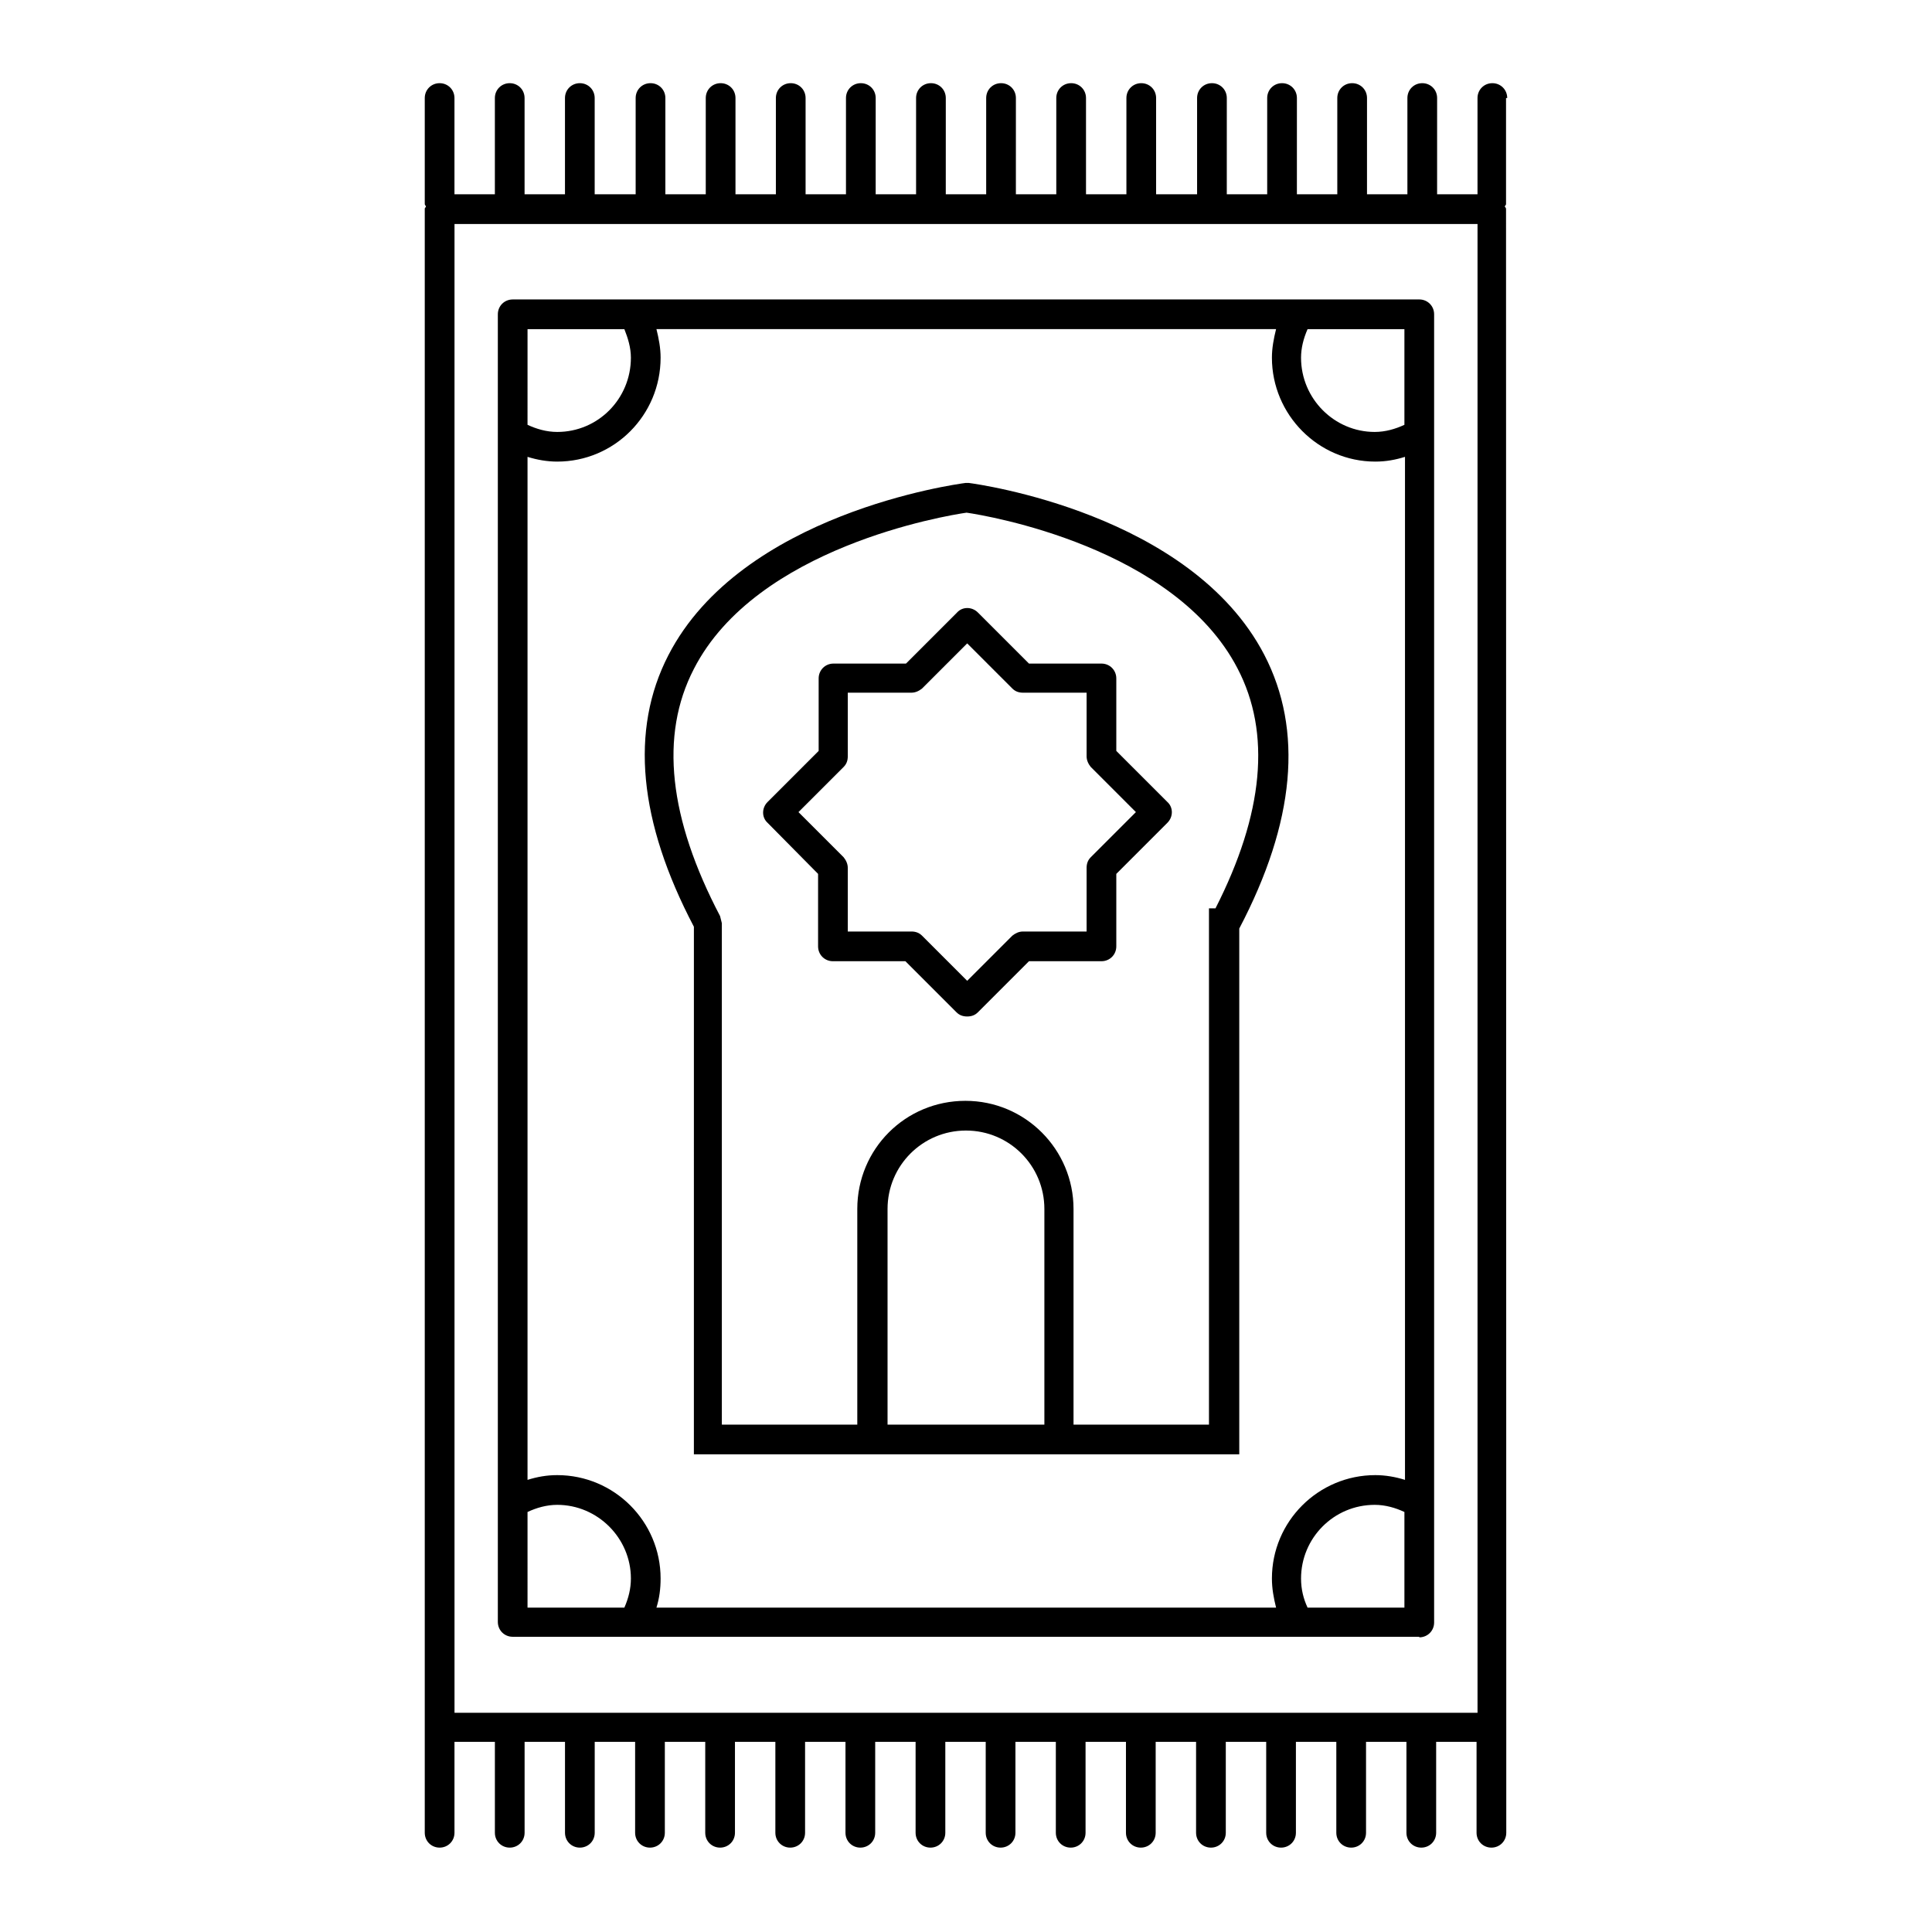
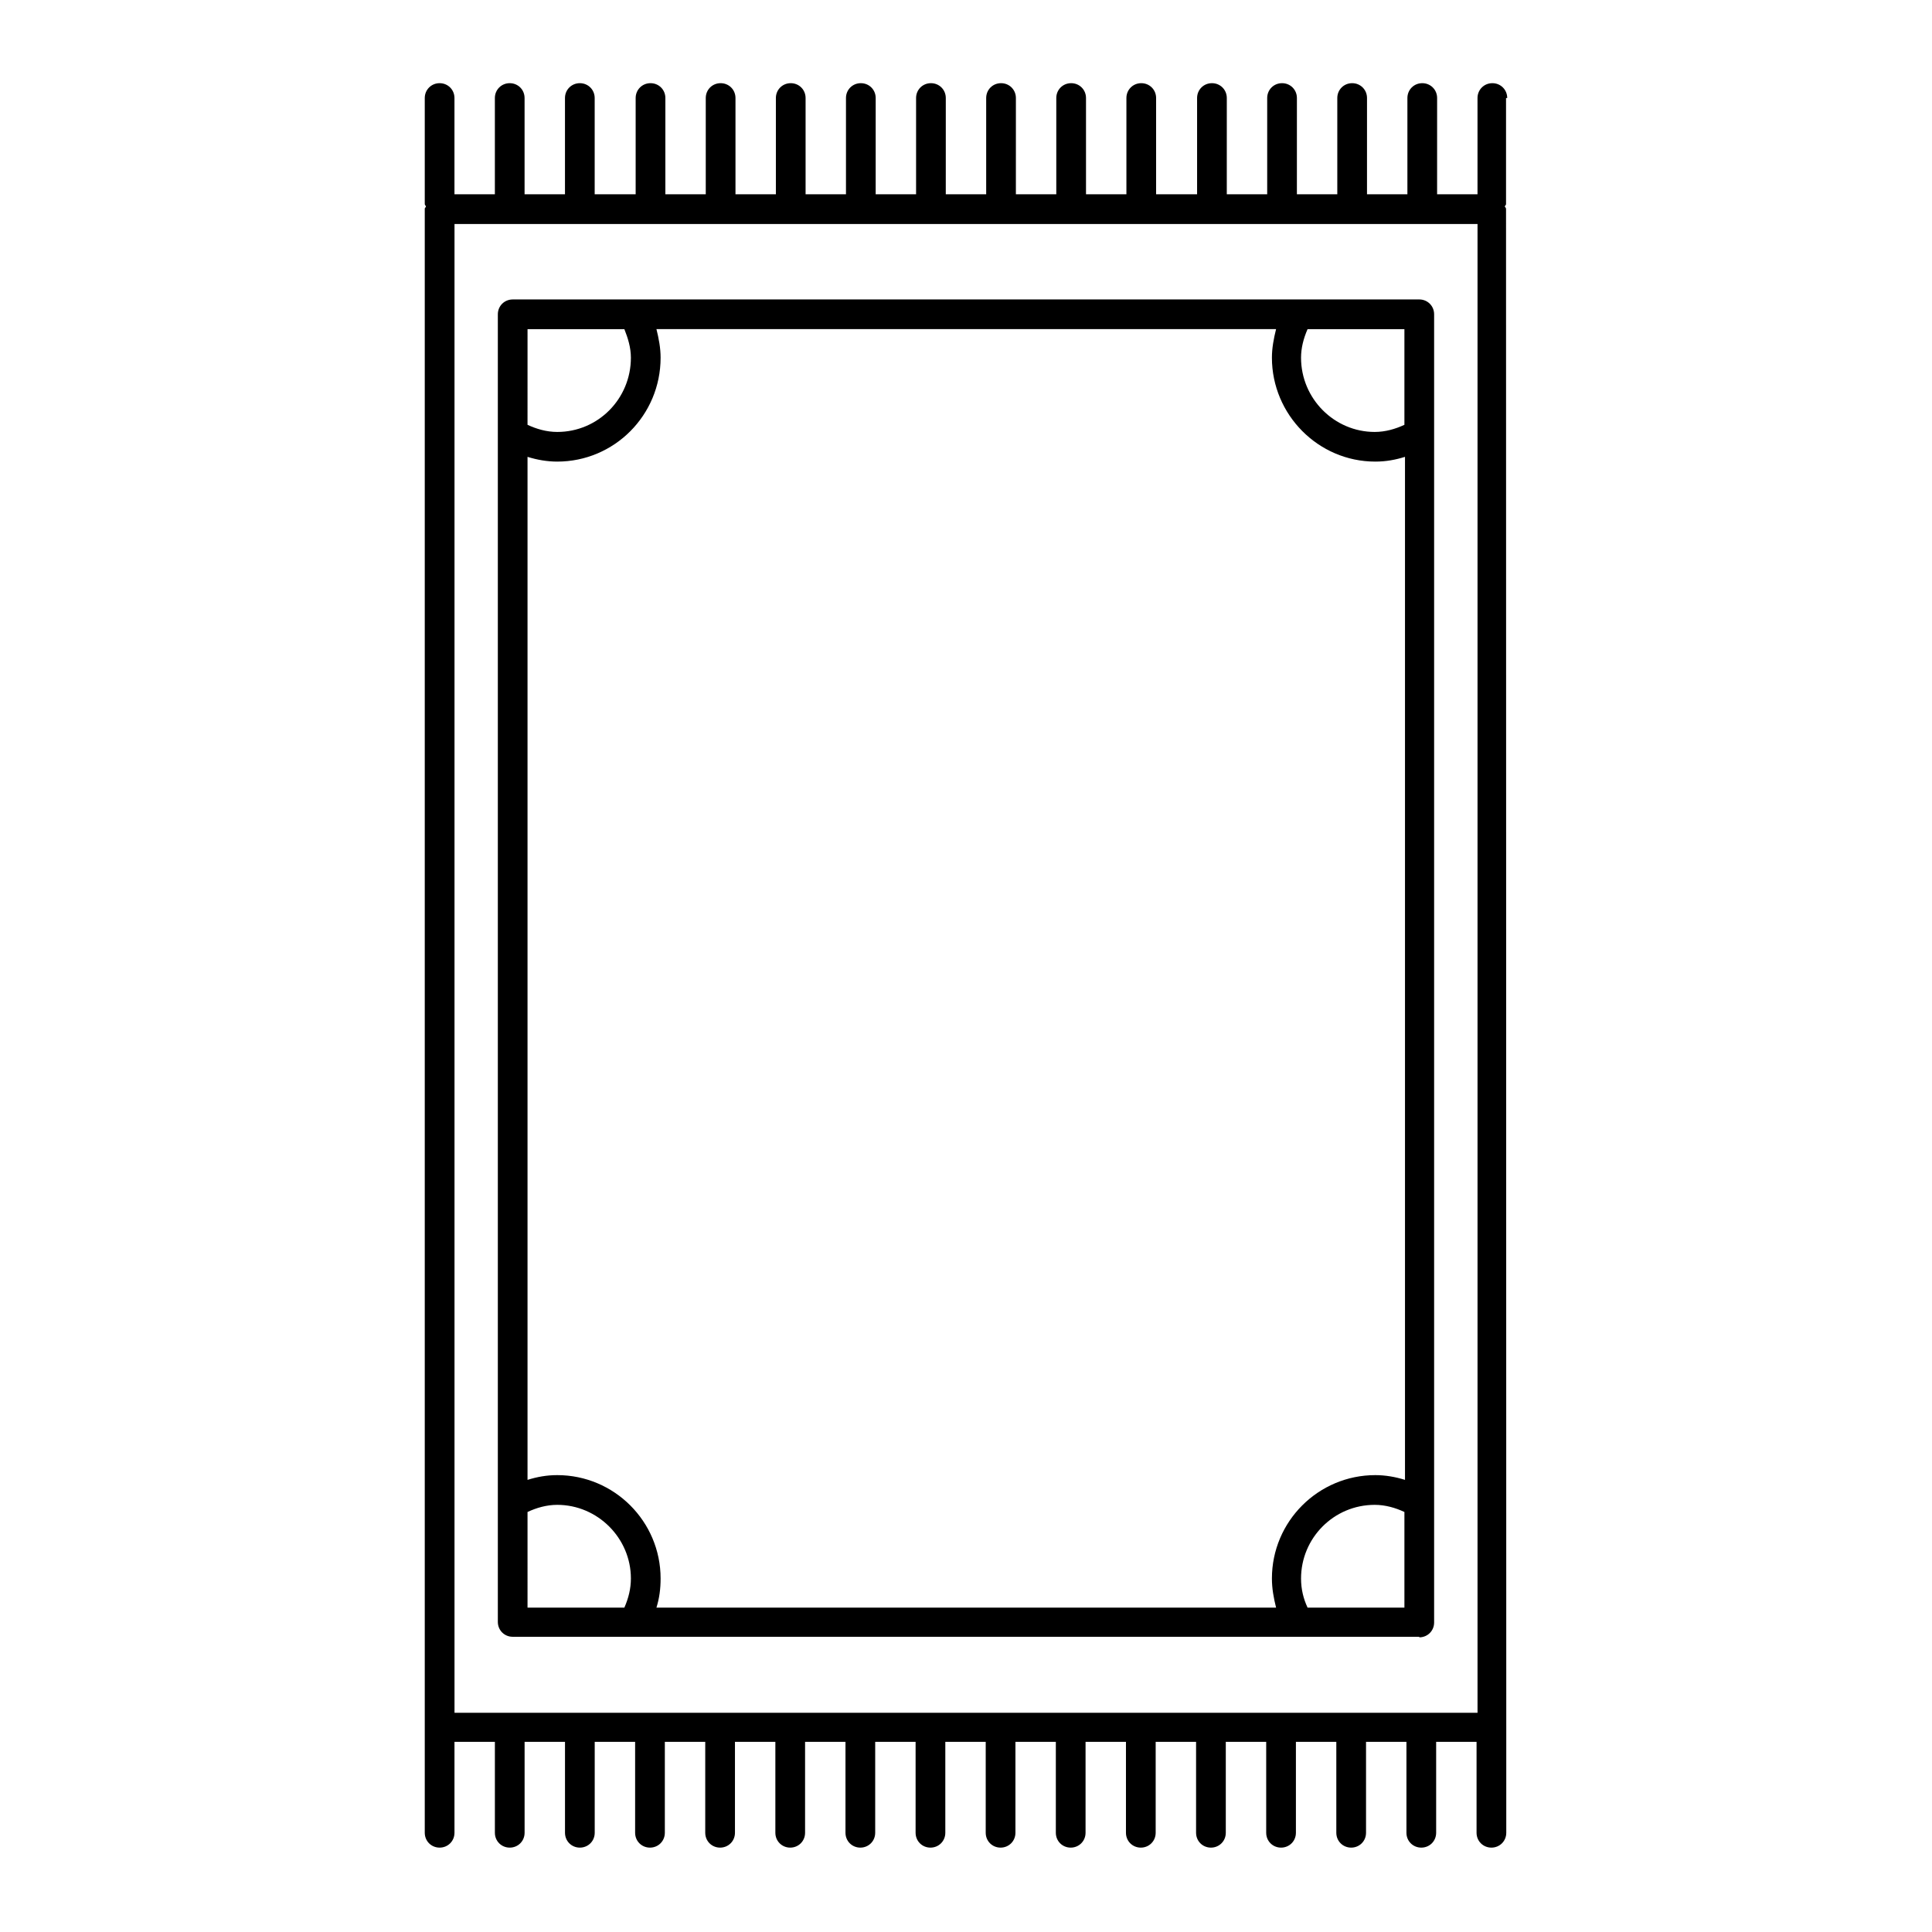
<svg xmlns="http://www.w3.org/2000/svg" fill="#000000" width="800px" height="800px" version="1.1" viewBox="144 144 512 512">
  <g>
    <path d="m520.12 577.91c2.203 0 3.938-1.73 3.938-3.938v-346.68c0-2.203-1.73-3.938-3.938-3.938l-240.25 0.004c-2.203 0-3.938 1.73-3.938 3.938v346.53c0 2.203 1.73 3.938 3.938 3.938l240.25-0.004zm-236.32-312.84c2.519 0.789 5.195 1.258 7.871 1.258 15.113 0 27.395-12.281 27.395-27.551 0-2.519-0.473-5.039-1.102-7.559h164.21c-0.629 2.519-1.102 5.039-1.102 7.559 0 15.113 12.281 27.551 27.395 27.551 2.832 0 5.352-0.473 7.871-1.258v271.11c-2.519-0.789-5.195-1.258-7.871-1.258-15.113 0-27.395 12.281-27.395 27.395 0 2.676 0.473 5.195 1.102 7.715h-164.21c0.789-2.519 1.102-5.039 1.102-7.715 0-15.113-12.281-27.395-27.395-27.395-2.832 0-5.352 0.473-7.871 1.258zm0 279.62c2.363-1.102 5.039-1.891 7.871-1.891 10.707 0 19.523 8.816 19.523 19.523 0 2.676-0.629 5.195-1.73 7.715h-25.664zm206.72 25.348c-1.102-2.363-1.73-4.879-1.73-7.715 0-10.707 8.66-19.523 19.523-19.523 2.832 0 5.512 0.789 7.871 1.891v25.348zm25.664-313.46c-2.363 1.102-5.039 1.891-7.871 1.891-10.707 0-19.523-8.816-19.523-19.68 0-2.519 0.629-5.039 1.73-7.559h25.664zm-206.72-25.348c0.945 2.363 1.73 4.879 1.73 7.559 0 10.863-8.66 19.68-19.523 19.68-2.832 0-5.512-0.789-7.871-1.891l0.004-25.348z" />
    <path d="m543.43 169.98c0-2.203-1.73-3.938-3.938-3.938-2.203 0-3.938 1.73-3.938 3.938v25.504h-10.707l0.004-25.504c0-2.203-1.73-3.938-3.938-3.938-2.203 0-3.938 1.73-3.938 3.938v25.504h-10.707l0.004-25.504c0-2.203-1.73-3.938-3.938-3.938-2.203 0-3.938 1.73-3.938 3.938v25.504h-10.707l0.004-25.504c0-2.203-1.73-3.938-3.938-3.938-2.203 0-3.938 1.73-3.938 3.938v25.504h-10.707l0.004-25.504c0-2.203-1.73-3.938-3.938-3.938-2.203 0-3.938 1.73-3.938 3.938v25.504l-10.859 0.004v-25.508c0-2.203-1.73-3.938-3.938-3.938-2.203 0.004-3.934 1.734-3.934 3.938v25.504h-10.707v-25.504c0-2.203-1.73-3.938-3.938-3.938-2.203 0-3.938 1.73-3.938 3.938v25.504h-10.707l0.004-25.504c0-2.203-1.73-3.938-3.938-3.938-2.203 0-3.938 1.73-3.938 3.938v25.504h-10.707l0.004-25.504c0-2.203-1.73-3.938-3.938-3.938-2.203 0-3.938 1.73-3.938 3.938v25.504h-10.707l0.004-25.504c0-2.203-1.73-3.938-3.938-3.938-2.203 0-3.938 1.73-3.938 3.938v25.504l-10.703 0.004v-25.508c0-2.203-1.73-3.938-3.938-3.938-2.203 0.004-3.934 1.734-3.934 3.938v25.504h-10.707v-25.504c0-2.203-1.73-3.938-3.938-3.938-2.203 0-3.938 1.73-3.938 3.938v25.504h-10.707l0.004-25.504c0-2.203-1.73-3.938-3.938-3.938-2.203 0-3.938 1.73-3.938 3.938v25.504l-10.859 0.004v-25.508c0-2.203-1.73-3.938-3.938-3.938-2.203 0.004-3.934 1.734-3.934 3.938v25.504l-10.707 0.004v-25.508c0-2.203-1.73-3.938-3.938-3.938-2.203 0.004-3.934 1.734-3.934 3.938v25.504l-10.707 0.004v-25.508c0-2.203-1.73-3.938-3.938-3.938-2.203 0.004-3.934 1.734-3.934 3.938v28.023c0 0.316 0.156 0.473 0.316 0.629 0 0.316-0.316 0.473-0.316 0.629v430.44c0 2.203 1.73 3.938 3.938 3.938 2.203 0 3.938-1.73 3.938-3.938v-24.09h10.707v24.09c0 2.203 1.73 3.938 3.938 3.938 2.203 0 3.938-1.73 3.938-3.938v-24.09h10.707v24.09c0 2.203 1.73 3.938 3.938 3.938 2.203 0 3.938-1.73 3.938-3.938v-24.09h10.707v24.09c0 2.203 1.73 3.938 3.938 3.938 2.203 0 3.938-1.73 3.938-3.938v-24.09h10.707v24.09c0 2.203 1.73 3.938 3.938 3.938 2.203 0 3.938-1.73 3.938-3.938v-24.09h10.707v24.09c0 2.203 1.73 3.938 3.938 3.938 2.203 0 3.938-1.73 3.938-3.938v-24.09h10.707v24.09c0 2.203 1.73 3.938 3.938 3.938 2.203 0 3.938-1.73 3.938-3.938v-24.09h10.707v24.09c0 2.203 1.73 3.938 3.938 3.938 2.203 0 3.938-1.73 3.938-3.938v-24.09h10.707v24.09c0 2.203 1.73 3.938 3.938 3.938 2.203 0 3.938-1.73 3.938-3.938v-24.09h10.707v24.09c0 2.203 1.73 3.938 3.938 3.938 2.203 0 3.938-1.73 3.938-3.938v-24.09h10.707v24.09c0 2.203 1.73 3.938 3.938 3.938 2.203 0 3.938-1.73 3.938-3.938v-24.09h10.707v24.09c0 2.203 1.73 3.938 3.938 3.938 2.203 0 3.938-1.73 3.938-3.938v-24.09h10.707v24.09c0 2.203 1.73 3.938 3.938 3.938 2.203 0 3.938-1.73 3.938-3.938v-24.09h10.707v24.09c0 2.203 1.73 3.938 3.938 3.938 2.203 0 3.938-1.73 3.938-3.938v-24.09h10.707v24.09c0 2.203 1.73 3.938 3.938 3.938 2.203 0 3.938-1.73 3.938-3.938v-24.09h10.707v24.09c0 2.203 1.73 3.938 3.938 3.938 2.203 0 3.938-1.73 3.938-3.938v-28.023l-0.062-402.26c0-0.316-0.156-0.473-0.316-0.629 0-0.316 0.316-0.473 0.316-0.629v-28.184zm-278.98 33.379h271.11v394.55h-271.11z" />
-     <path d="m327.73 529.41h144.69v-139.34c14.801-28.184 17.004-52.586 6.613-72.578-19.523-37.473-75.887-45.184-78.246-45.5h-0.945c-2.363 0.316-59.355 8.031-78.719 45.656-10.234 19.836-7.871 44.082 6.769 71.949l-0.004 139.81zm51.48-7.871v-57.152c0-11.492 9.289-20.781 20.781-20.781 11.492 0 20.781 9.289 20.781 20.781v57.152zm-51.324-200.27c16.531-32.273 66.754-40.621 72.266-41.406 5.512 0.789 55.105 9.133 71.793 41.25 8.973 17.16 6.926 38.574-5.824 63.605h-1.73v136.82h-35.895v-57.152c0-15.742-12.754-28.652-28.652-28.652-15.902 0-28.652 12.754-28.652 28.652v57.152h-35.895v-132.88l-0.473-1.891c-13.551-25.82-16.07-47.863-6.938-65.496z" />
-     <path d="m360.8 375.59v19.207c0 2.203 1.73 3.938 3.938 3.938h19.207l13.539 13.539c0.789 0.789 1.73 1.102 2.832 1.102s2.047-0.316 2.832-1.102l13.539-13.539h19.207c2.203 0 3.938-1.73 3.938-3.938v-19.207l13.539-13.539c1.574-1.574 1.574-4.094 0-5.512l-13.539-13.539v-19.207c0-2.203-1.73-3.938-3.938-3.938h-19.207l-13.539-13.539c-1.574-1.574-4.094-1.574-5.512 0l-13.539 13.539h-19.207c-2.203 0-3.938 1.73-3.938 3.938v19.207l-13.539 13.539c-1.574 1.574-1.574 4.094 0 5.512zm6.769-28.336c0.789-0.789 1.102-1.73 1.102-2.832v-16.852h16.848c1.102 0 2.047-0.473 2.832-1.102l11.965-11.965 11.965 11.965c0.789 0.789 1.73 1.102 2.832 1.102h16.848v16.848c0 1.102 0.473 2.047 1.102 2.832l11.965 11.965-11.965 11.965c-0.789 0.789-1.102 1.73-1.102 2.832v16.848h-16.848c-1.102 0-2.047 0.473-2.832 1.102l-11.965 11.965-11.965-11.965c-0.789-0.789-1.73-1.102-2.832-1.102h-16.848v-16.848c0-1.102-0.473-2.047-1.102-2.832l-11.965-11.965z" />
  </g>
</svg>